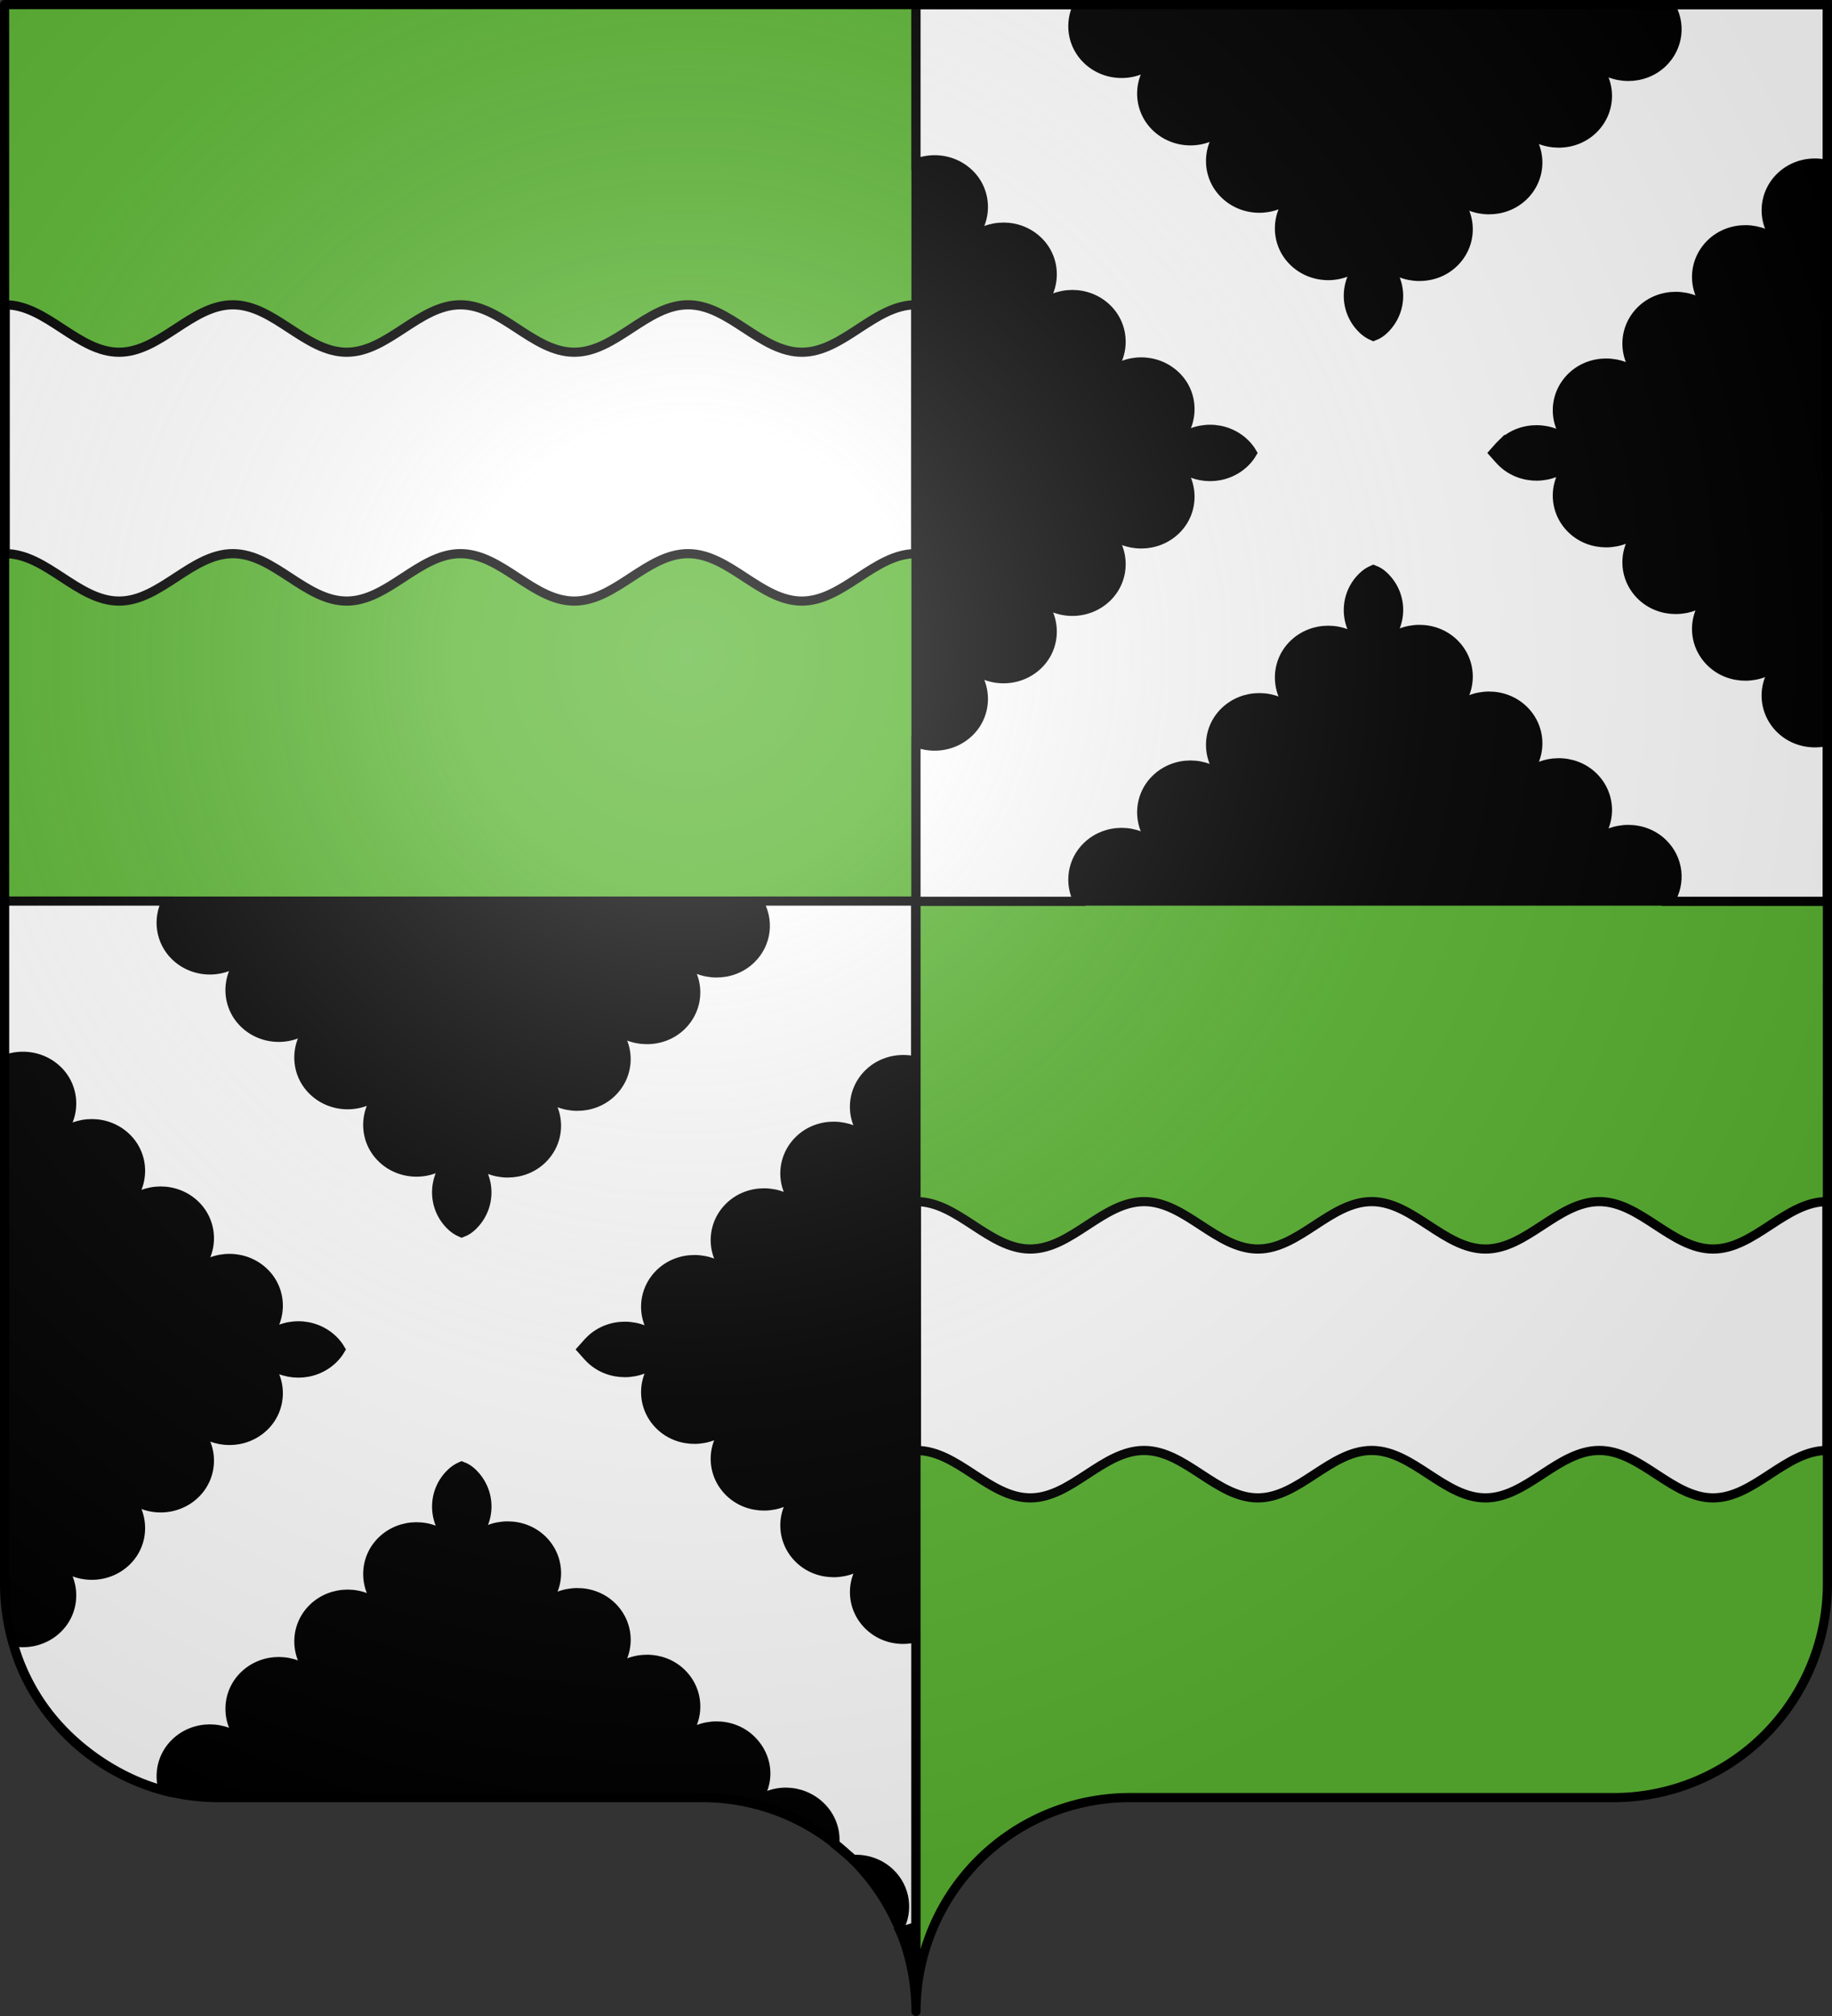
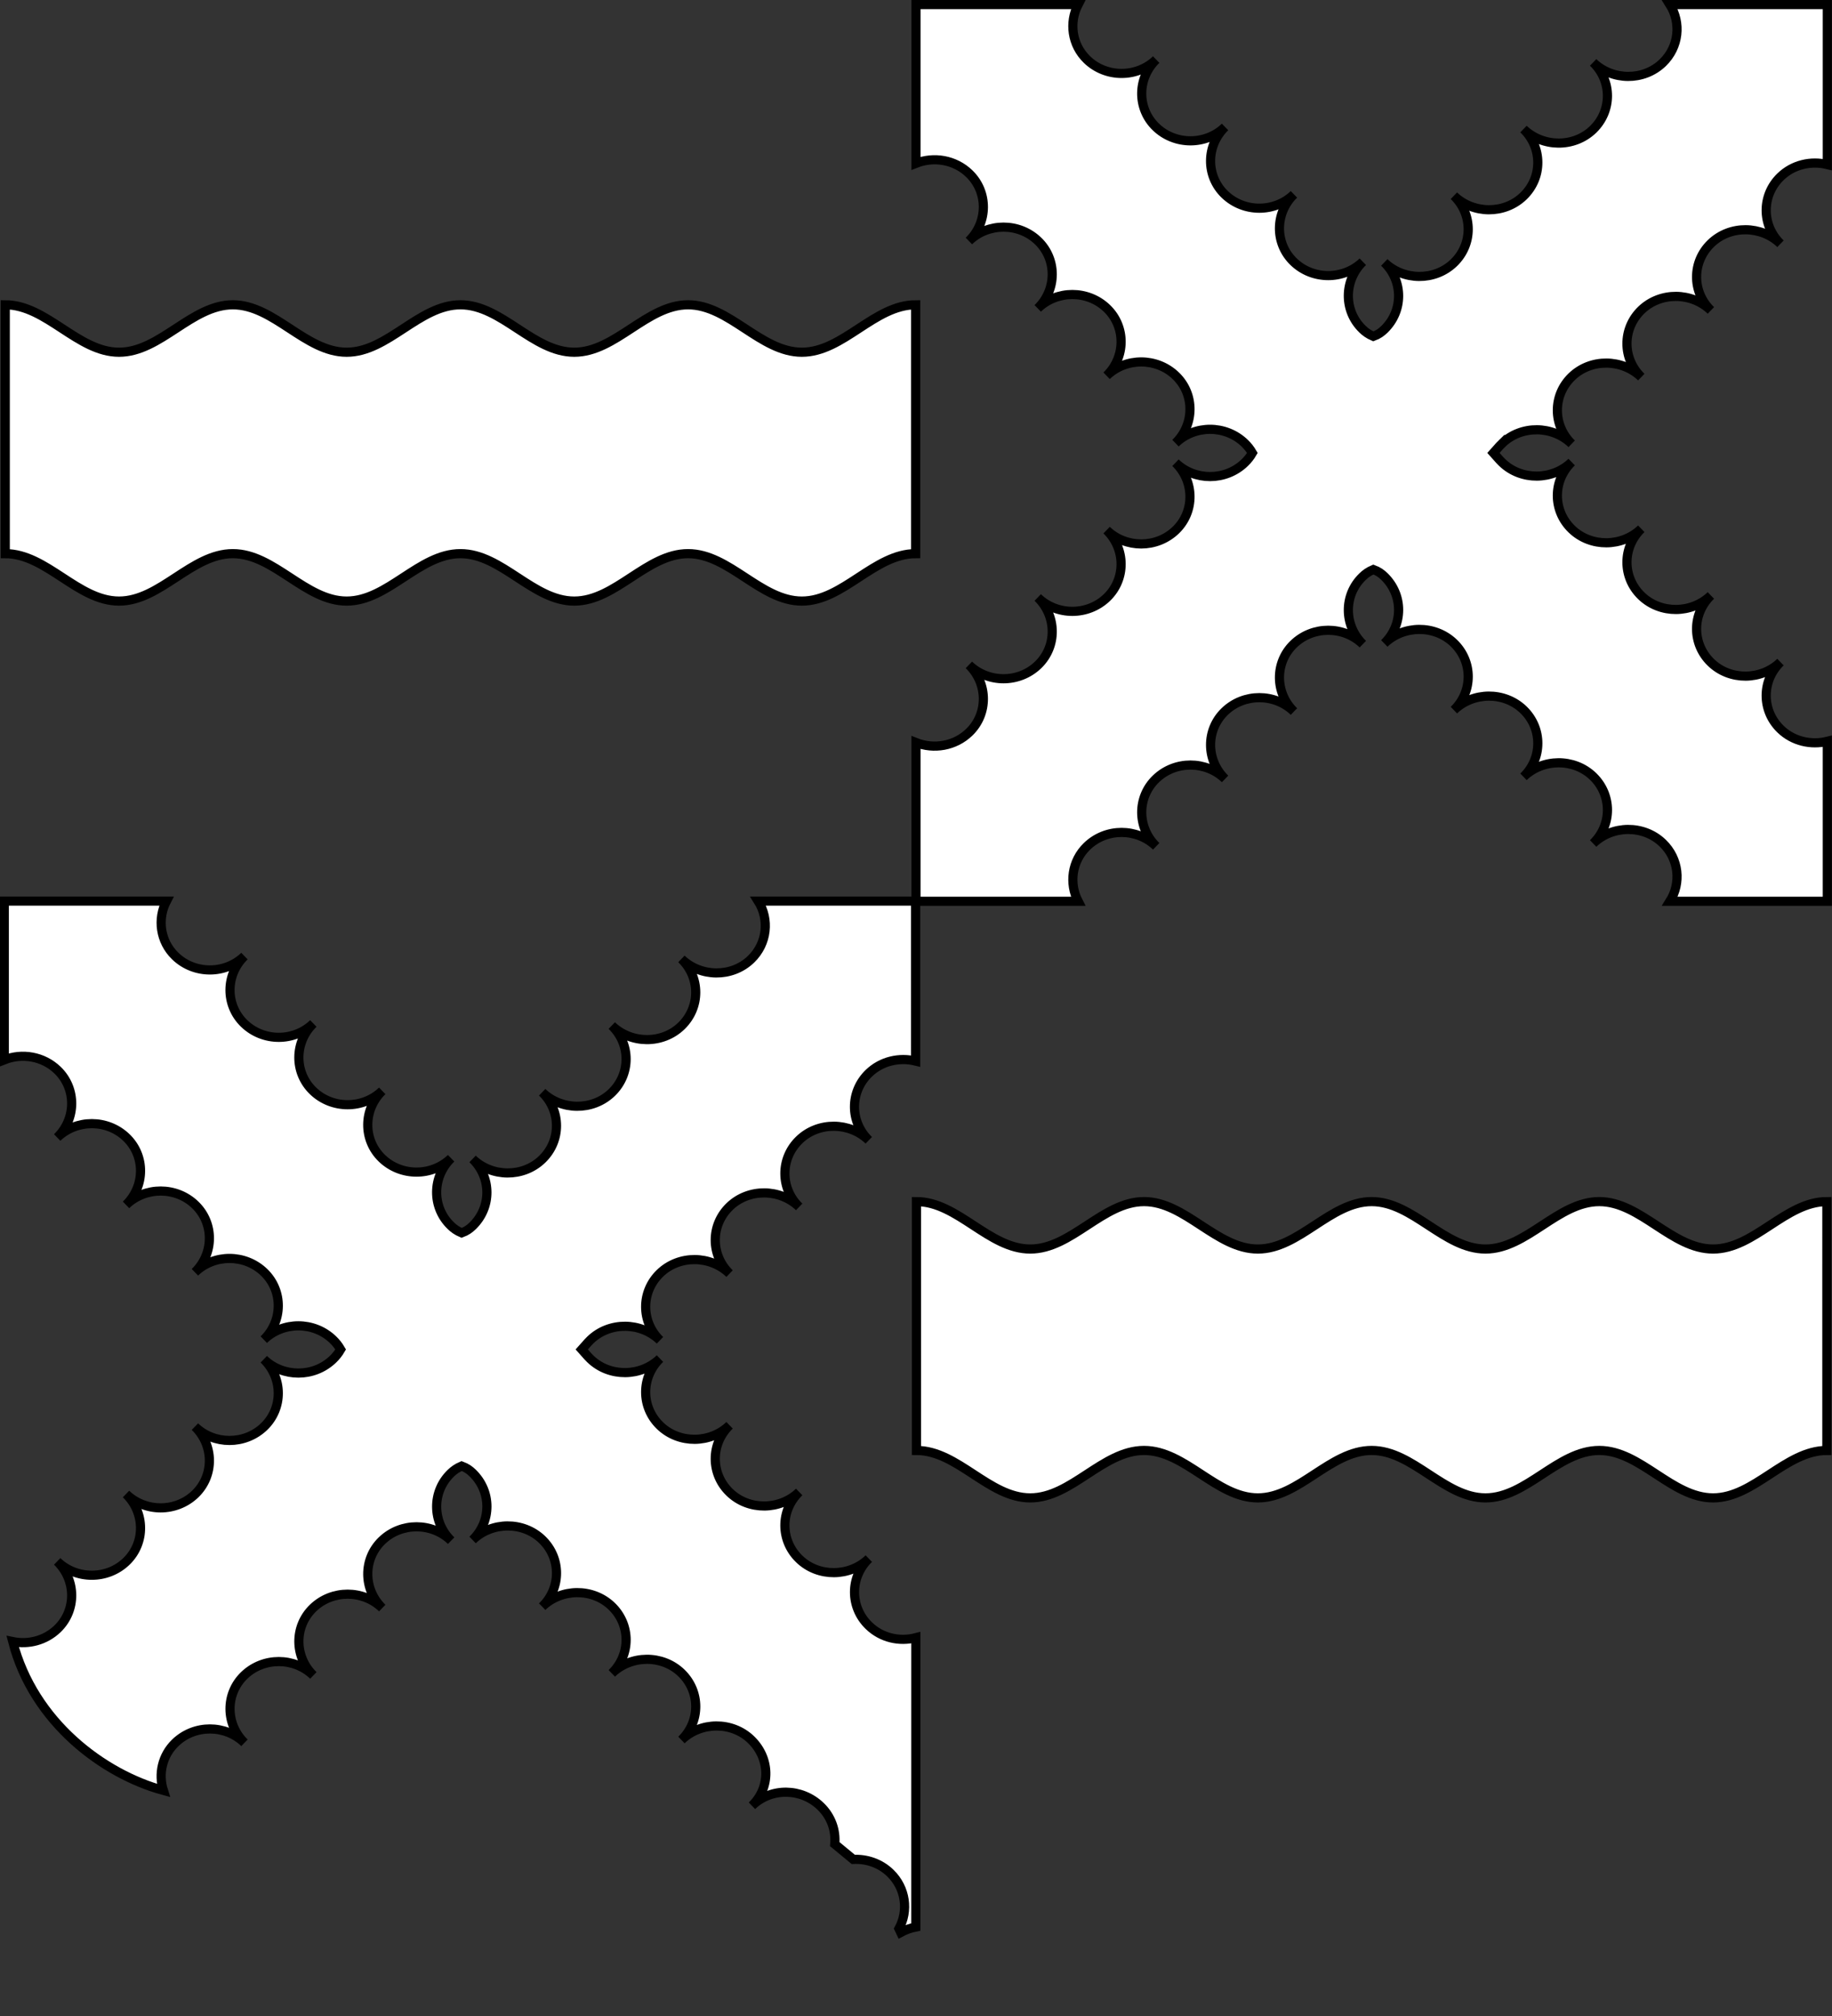
<svg xmlns="http://www.w3.org/2000/svg" xmlns:ns1="http://sodipodi.sourceforge.net/DTD/sodipodi-0.dtd" xmlns:ns2="http://www.inkscape.org/namespaces/inkscape" xmlns:xlink="http://www.w3.org/1999/xlink" width="600" height="660" viewBox="-300 -295 600 660" version="1.1" id="svg31" ns1:docname="Blason de l'abbé Jean Maes (Belgique).svg" ns2:version="1.1.1 (3bf5ae0, 2021-09-20)">
  <rect x="-300" y="-295" width="600" height="660" fill="#333333" stroke="none" />
  <ns1:namedview id="namedview33" pagecolor="#ffffff" bordercolor="#666666" borderopacity="1.0" ns2:pageshadow="2" ns2:pageopacity="0.0" ns2:pagecheckerboard="0" showgrid="false" ns2:zoom="1.0643407" ns2:cx="261.66433" ns2:cy="376.28929" ns2:window-width="1920" ns2:window-height="1015" ns2:window-x="0" ns2:window-y="40" ns2:window-maximized="1" ns2:current-layer="layer3" />
  <defs id="defs13">
    <radialGradient id="Gradient1" gradientUnits="userSpaceOnUse" cy="-80" cx="-75" r="405">
      <stop stop-color="#fff" stop-opacity=".31" offset="0" id="stop2" />
      <stop stop-color="#fff" stop-opacity=".25" offset=".19" id="stop4" />
      <stop stop-color="#6b6b6b" stop-opacity=".125" offset=".6" id="stop6" />
      <stop stop-opacity=".125" offset="1" id="stop8" />
    </radialGradient>
    <clipPath id="shield_cut">
-       <path id="shield" d="M-298.5,-293.5 h597 v517 a70,70 0 0,1 -70,70 h-158.5 a70,70 0 0,0 -70,70 70,70 0 0,0 -70,-70 h-158.5 a70,70 0 0,1 -70,-70z" style="stroke-linecap:round;stroke-linejoin:round" />
-     </clipPath>
+       </clipPath>
  </defs>
  <g id="layer4" ns2:label="Fond écu" ns2:groupmode="layer" clip-path="url(#shield_cut)" style="stroke:#000000;stroke-width:3" ns1:insensitive="true">
    <path id="rect19" d="M -300,0 H 0 V 365 H -300 Z M 0,-295 H 300 V 0 H 0 Z" />
-     <path id="rect21" style="fill:#5ab532" d="M 0,0 H 300 V 365 H 0 Z M -300,-295 H 0 V 0 h -300 z" />
  </g>
  <g id="layer3" ns2:label="Meubles" ns2:groupmode="layer">
    <path id="path4133" style="fill:#ffffff;stroke:#000000;stroke-width:3" d="m 298.315,179.85 c -13.52,0 -23.751,15.531 -37.271,15.531 -13.52,0 -23.751,-15.531 -37.271,-15.531 -13.52,0 -23.751,15.531 -37.271,15.531 -13.52,0 -23.751,-15.531 -37.271,-15.531 -13.52,0 -23.751,15.531 -37.271,15.531 -13.52,0 -23.751,-15.531 -37.271,-15.531 -13.52,0 -23.751,15.531 -37.271,15.531 -13.52,0 -23.751,-15.531 -37.271,-15.531 V 98.382 c 13.52,0 23.751,15.531 37.271,15.531 13.52,0 23.751,-15.531 37.271,-15.531 13.52,0 23.751,15.531 37.271,15.531 13.52,0 23.751,-15.531 37.271,-15.531 13.52,0 23.751,15.531 37.271,15.531 13.52,0 23.751,-15.531 37.271,-15.531 13.52,0 23.751,15.531 37.271,15.531 13.52,0 23.751,-15.531 37.271,-15.531 z M -0.111,-113.747 c -13.52,0 -23.751,15.531 -37.271,15.531 -13.52,0 -23.751,-15.531 -37.271,-15.531 -13.52,0 -23.751,15.531 -37.271,15.531 -13.52,0 -23.751,-15.531 -37.271,-15.531 -13.52,0 -23.751,15.531 -37.271,15.531 -13.52,0 -23.751,-15.531 -37.271,-15.531 -13.52,0 -23.751,15.531 -37.271,15.531 -13.52,0 -23.751,-15.531 -37.271,-15.531 v -81.469 c 13.52,0 23.751,15.531 37.271,15.531 13.52,0 23.751,-15.531 37.271,-15.531 13.52,0 23.751,15.531 37.271,15.531 13.52,0 23.751,-15.531 37.271,-15.531 13.52,0 23.751,15.531 37.271,15.531 13.52,0 23.751,-15.531 37.271,-15.531 13.52,0 23.751,15.531 37.271,15.531 13.52,0 23.751,-15.531 37.271,-15.531 z M -38.247,215.368 c -6.254,-6.056 -6.265,-15.863 -0.015,-21.924 -6.267,6.043 -16.541,6.162 -22.795,0.106 -6.254,-6.056 -6.249,-15.878 0,-21.939 -6.267,6.043 -16.541,6.162 -22.795,0.106 -6.254,-6.056 -6.249,-15.878 0,-21.939 -6.267,6.043 -16.541,6.162 -22.795,0.106 -1.133,-1.097 -2.066,-2.309 -2.797,-3.1 0.731,-0.791 1.664,-2.003 2.797,-3.1 l -1.2e-4,8e-5 c 6.254,-6.056 16.528,-5.938 22.795,0.106 -6.249,-6.061 -6.254,-15.883 0,-21.939 6.253,-6.056 16.528,-5.938 22.795,0.106 -6.249,-6.061 -6.254,-15.883 0,-21.939 6.254,-6.056 16.528,-5.938 22.795,0.106 -6.249,-6.061 -6.238,-15.868 0.015,-21.924 6.253,-6.056 16.512,-5.938 22.779,0.106 -6.249,-6.061 -6.238,-15.883 0.015,-21.939 4.129,-3.998 10.004,-5.305 15.327,-3.992 V 0 H -51.684 c 3.758,5.973 2.988,13.872 -2.344,19.036 -6.253,6.056 -16.528,5.938 -22.795,-0.106 6.249,6.061 6.238,15.883 -0.015,21.939 -6.253,6.056 -16.528,5.922 -22.795,-0.121 6.249,6.061 6.253,15.883 0,21.939 -6.254,6.056 -16.528,5.938 -22.795,-0.106 6.249,6.061 6.254,15.883 0,21.939 -6.253,6.056 -16.528,5.938 -22.795,-0.106 6.249,6.061 6.254,15.883 0,21.939 -0.939,0.909 -1.97,1.681 -3.578,2.268 -1.6,-0.682 -2.624,-1.452 -3.562,-2.359 -6.258,-6.052 -6.135,-16.01 0.109,-22.075 -6.262,6.048 -16.412,6.052 -22.67,0 -6.258,-6.052 -6.135,-15.995 0.109,-22.06 -6.262,6.048 -16.412,6.052 -22.67,0 -6.258,-6.052 -6.135,-15.995 0.109,-22.06 -6.262,6.048 -16.396,6.052 -22.654,0 -6.258,-6.052 -6.151,-15.995 0.094,-22.06 -6.262,6.048 -16.396,6.052 -22.654,0 C -247.589,13.17 -248.512,5.843 -245.492,0 h -53.104 v 51.967 c 5.803,-2.301 12.725,-1.184 17.436,3.372 6.258,6.052 6.135,15.995 -0.109,22.06 6.262,-6.048 16.412,-6.052 22.67,0 6.258,6.052 6.12,15.995 -0.125,22.06 6.262,-6.048 16.412,-6.052 22.67,0 6.258,6.052 6.135,15.995 -0.109,22.06 6.262,-6.048 16.412,-6.037 22.67,0.015 6.258,6.052 6.135,15.98 -0.109,22.045 6.262,-6.048 16.412,-6.037 22.67,0.015 0.961,0.93 1.77,1.941 2.5,3.19 -0.73,1.249 -1.538,2.261 -2.5,3.19 -6.258,6.052 -16.407,6.063 -22.67,0.015 6.245,6.065 6.367,15.993 0.109,22.045 -6.258,6.052 -16.407,6.063 -22.67,0.015 6.245,6.065 6.367,16.008 0.109,22.06 -6.258,6.052 -16.407,6.048 -22.67,0 6.245,6.065 6.383,16.008 0.125,22.06 -6.258,6.052 -16.407,6.048 -22.67,0 6.245,6.065 6.367,16.008 0.109,22.06 -3.982,3.851 -9.544,5.245 -14.675,4.194 6.826,26.465 29.809,43.41 49.341,48.723 -1.696,-5.342 -0.423,-11.397 3.908,-15.586 6.258,-6.052 16.392,-6.048 22.654,0 -6.245,-6.065 -6.351,-16.008 -0.094,-22.06 6.258,-6.052 16.392,-6.048 22.654,0 -6.245,-6.065 -6.367,-16.008 -0.109,-22.06 6.258,-6.052 16.407,-6.048 22.67,0 -6.245,-6.065 -6.367,-16.008 -0.109,-22.06 6.258,-6.052 16.407,-6.048 22.67,0 -6.245,-6.065 -6.367,-16.023 -0.109,-22.075 0.938,-0.907 1.962,-1.677 3.562,-2.359 1.608,0.587 2.639,1.359 3.578,2.268 6.254,6.056 6.249,15.878 0,21.939 6.267,-6.043 16.541,-6.162 22.795,-0.106 6.254,6.056 6.249,15.878 0,21.939 6.267,-6.043 16.541,-6.162 22.795,-0.106 6.254,6.056 6.249,15.878 0,21.939 6.267,-6.043 16.541,-6.177 22.795,-0.121 6.254,6.056 6.265,15.878 0.015,21.939 6.267,-6.043 16.541,-6.162 22.795,-0.106 6.254,6.056 6.547,15.58 0.298,21.641 6.267,-6.043 16.243,-5.864 22.496,0.192 3.494,3.384 5.035,7.943 4.624,12.366 l 6.053,4.997 c 4.372,-0.221 8.809,1.25 12.118,4.456 5.095,4.934 6.046,12.369 2.844,18.232 l 0.578,1.223 c 1.57,-0.855 3.262,-1.451 4.957,-1.785 v -94.708 c -5.374,1.392 -11.215,0.102 -15.394,-3.944 -6.254,-6.056 -6.249,-15.878 -0.008,-21.939 -6.274,6.043 -16.533,6.162 -22.787,0.106 z M 191.946,-149.816 c 6.253,-6.056 16.528,-5.938 22.795,0.106 -6.249,-6.061 -6.254,-15.883 0,-21.939 6.253,-6.056 16.528,-5.938 22.795,0.106 -6.249,-6.061 -6.254,-15.883 0,-21.939 6.254,-6.056 16.528,-5.938 22.795,0.106 -6.249,-6.061 -6.238,-15.868 0.015,-21.924 6.253,-6.056 16.512,-5.938 22.779,0.106 -6.249,-6.061 -6.238,-15.883 0.015,-21.939 4.129,-3.998 10.004,-5.305 15.327,-3.992 v -52.375 h -51.557 c 3.758,5.973 2.988,13.872 -2.344,19.036 -6.253,6.056 -16.528,5.938 -22.795,-0.106 6.249,6.061 6.238,15.883 -0.015,21.939 -6.253,6.056 -16.528,5.922 -22.795,-0.121 6.249,6.061 6.253,15.883 0,21.939 -6.254,6.056 -16.528,5.938 -22.795,-0.106 6.249,6.061 6.254,15.883 0,21.939 -6.253,6.056 -16.528,5.938 -22.795,-0.106 6.249,6.061 6.254,15.883 0,21.939 -0.939,0.909 -1.97,1.681 -3.578,2.268 -1.6,-0.682 -2.624,-1.452 -3.562,-2.359 -6.258,-6.052 -6.135,-16.01 0.109,-22.075 -6.262,6.048 -16.412,6.052 -22.67,0 -6.258,-6.052 -6.135,-15.995 0.109,-22.06 -6.262,6.048 -16.412,6.052 -22.67,0 -6.258,-6.052 -6.135,-15.995 0.109,-22.06 -6.262,6.048 -16.396,6.052 -22.654,0 -6.258,-6.052 -6.151,-15.995 0.094,-22.06 -6.262,6.048 -16.396,6.052 -22.654,0 -5.002,-4.838 -5.925,-12.165 -2.906,-18.008 H -0.003 v 51.967 c 5.803,-2.301 12.725,-1.184 17.436,3.372 6.258,6.052 6.135,15.995 -0.109,22.06 6.262,-6.048 16.412,-6.052 22.67,0 6.258,6.052 6.12,15.995 -0.125,22.06 6.262,-6.048 16.412,-6.052 22.67,0 6.258,6.052 6.135,15.995 -0.109,22.06 6.262,-6.048 16.412,-6.037 22.67,0.015 6.258,6.052 6.135,15.98 -0.109,22.045 6.262,-6.048 16.412,-6.037 22.67,0.015 0.961,0.93 1.77,1.941 2.5,3.19 -0.73,1.249 -1.538,2.261 -2.5,3.19 -6.258,6.052 -16.407,6.063 -22.67,0.015 6.245,6.065 6.367,15.993 0.109,22.045 -6.258,6.052 -16.407,6.063 -22.67,0.015 6.245,6.065 6.367,16.008 0.109,22.06 -6.258,6.052 -16.407,6.048 -22.67,0 6.245,6.065 6.383,16.008 0.125,22.06 -6.258,6.052 -16.407,6.048 -22.67,0 6.245,6.065 6.367,16.008 0.109,22.06 -4.711,4.556 -11.633,5.673 -17.436,3.372 V 0.068 H 53.101 C 50.081,-5.775 51.004,-13.102 56.007,-17.94 c 6.258,-6.052 16.392,-6.048 22.654,0 -6.245,-6.065 -6.351,-16.008 -0.094,-22.06 6.258,-6.052 16.392,-6.048 22.654,0 -6.245,-6.065 -6.367,-16.008 -0.109,-22.06 6.258,-6.052 16.407,-6.048 22.67,0 -6.245,-6.065 -6.367,-16.008 -0.109,-22.06 6.258,-6.052 16.407,-6.048 22.67,0 -6.245,-6.065 -6.367,-16.023 -0.109,-22.075 0.938,-0.907 1.962,-1.677 3.562,-2.359 1.608,0.587 2.639,1.359 3.578,2.268 6.254,6.056 6.249,15.878 0,21.939 6.267,-6.043 16.541,-6.162 22.795,-0.106 6.254,6.056 6.249,15.878 0,21.939 6.267,-6.043 16.541,-6.162 22.795,-0.106 6.253,6.056 6.249,15.878 0,21.939 6.267,-6.043 16.541,-6.177 22.795,-0.121 6.254,6.056 6.265,15.878 0.015,21.939 6.267,-6.043 16.541,-6.162 22.795,-0.106 5.332,5.164 6.101,13.063 2.344,19.036 H 298.467 V -52.308 c -5.322,1.314 -11.198,0.006 -15.327,-3.992 -6.254,-6.056 -6.265,-15.878 -0.015,-21.939 -6.267,6.043 -16.525,6.162 -22.779,0.106 -6.254,-6.056 -6.265,-15.863 -0.015,-21.924 -6.267,6.043 -16.541,6.162 -22.795,0.106 -6.254,-6.056 -6.249,-15.878 0,-21.939 -6.267,6.043 -16.541,6.162 -22.795,0.106 -6.254,-6.056 -6.249,-15.878 0,-21.939 -6.267,6.043 -16.541,6.162 -22.795,0.106 -1.133,-1.097 -2.066,-2.309 -2.797,-3.1 0.731,-0.791 1.664,-2.003 2.797,-3.1 z" />
  </g>
  <g id="layer2" ns2:label="Reflet final" ns2:groupmode="layer" ns1:insensitive="true">
    <use xlink:href="#shield" fill="url(#Gradient1)" id="use25" />
  </g>
  <g id="layer1" ns2:label="Contour final" ns2:groupmode="layer" ns1:insensitive="true">
    <use xlink:href="#shield" style="fill:none;stroke:#000;stroke-width:3" id="use28" />
  </g>
</svg>